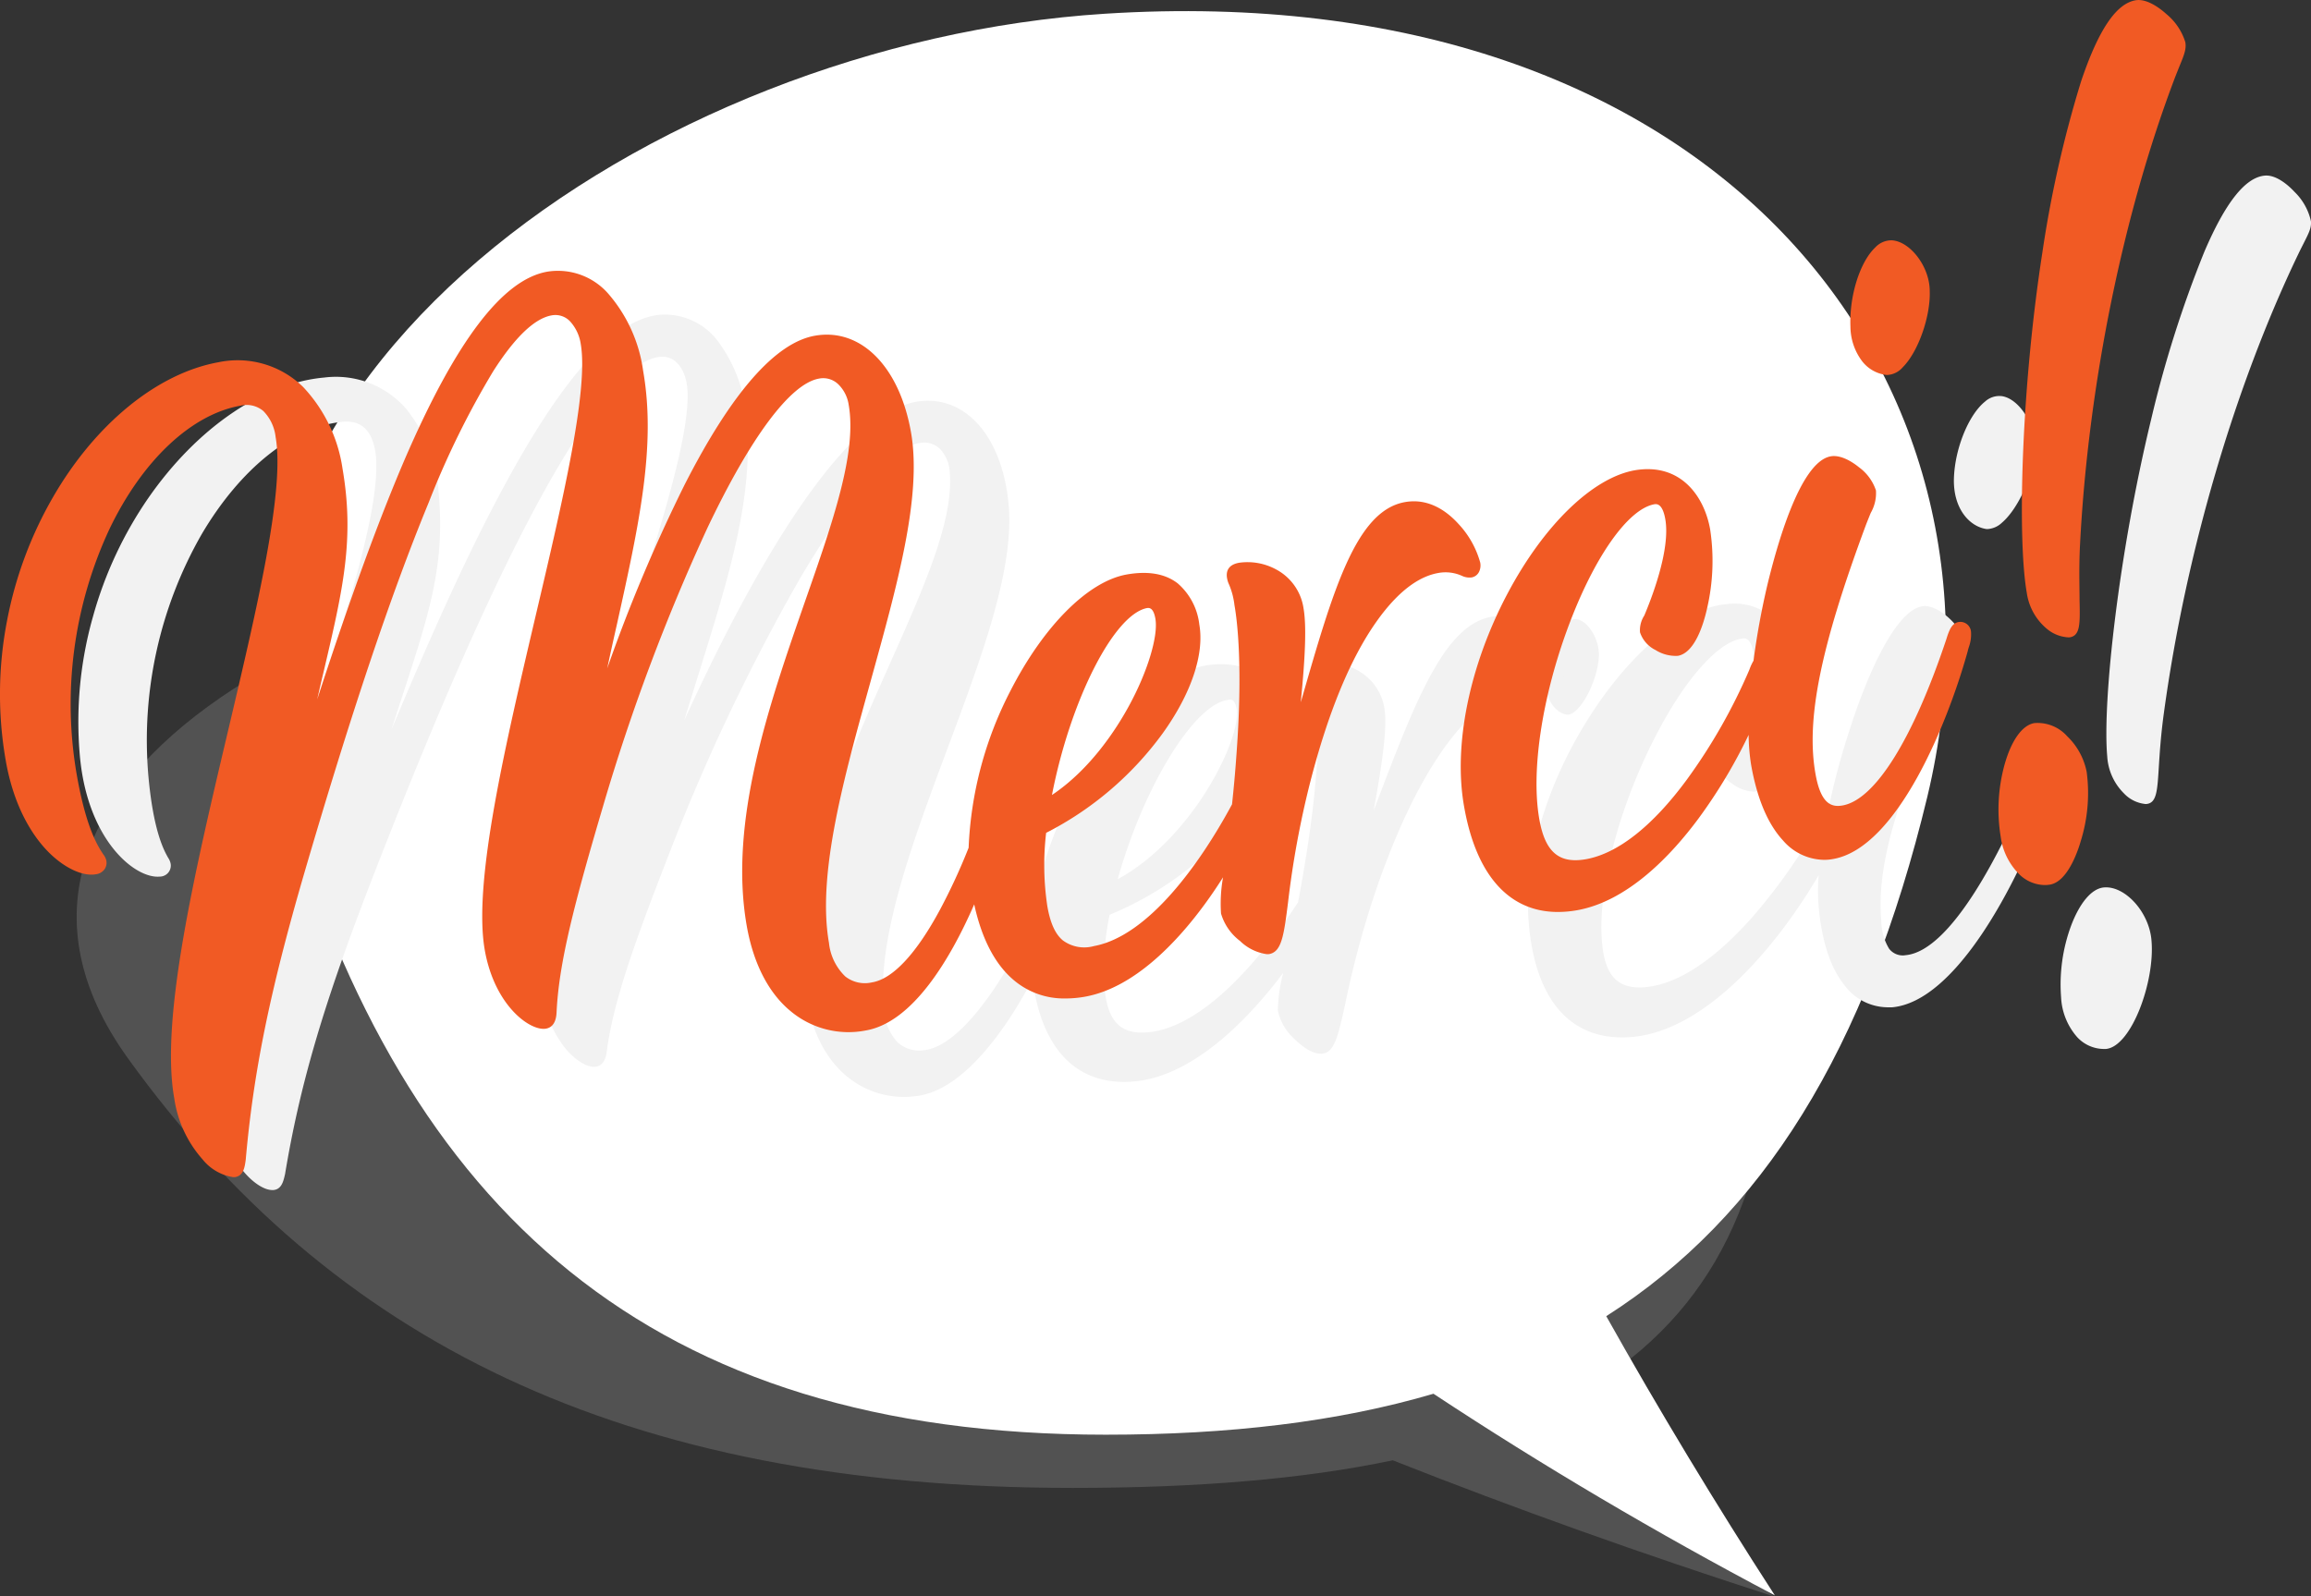
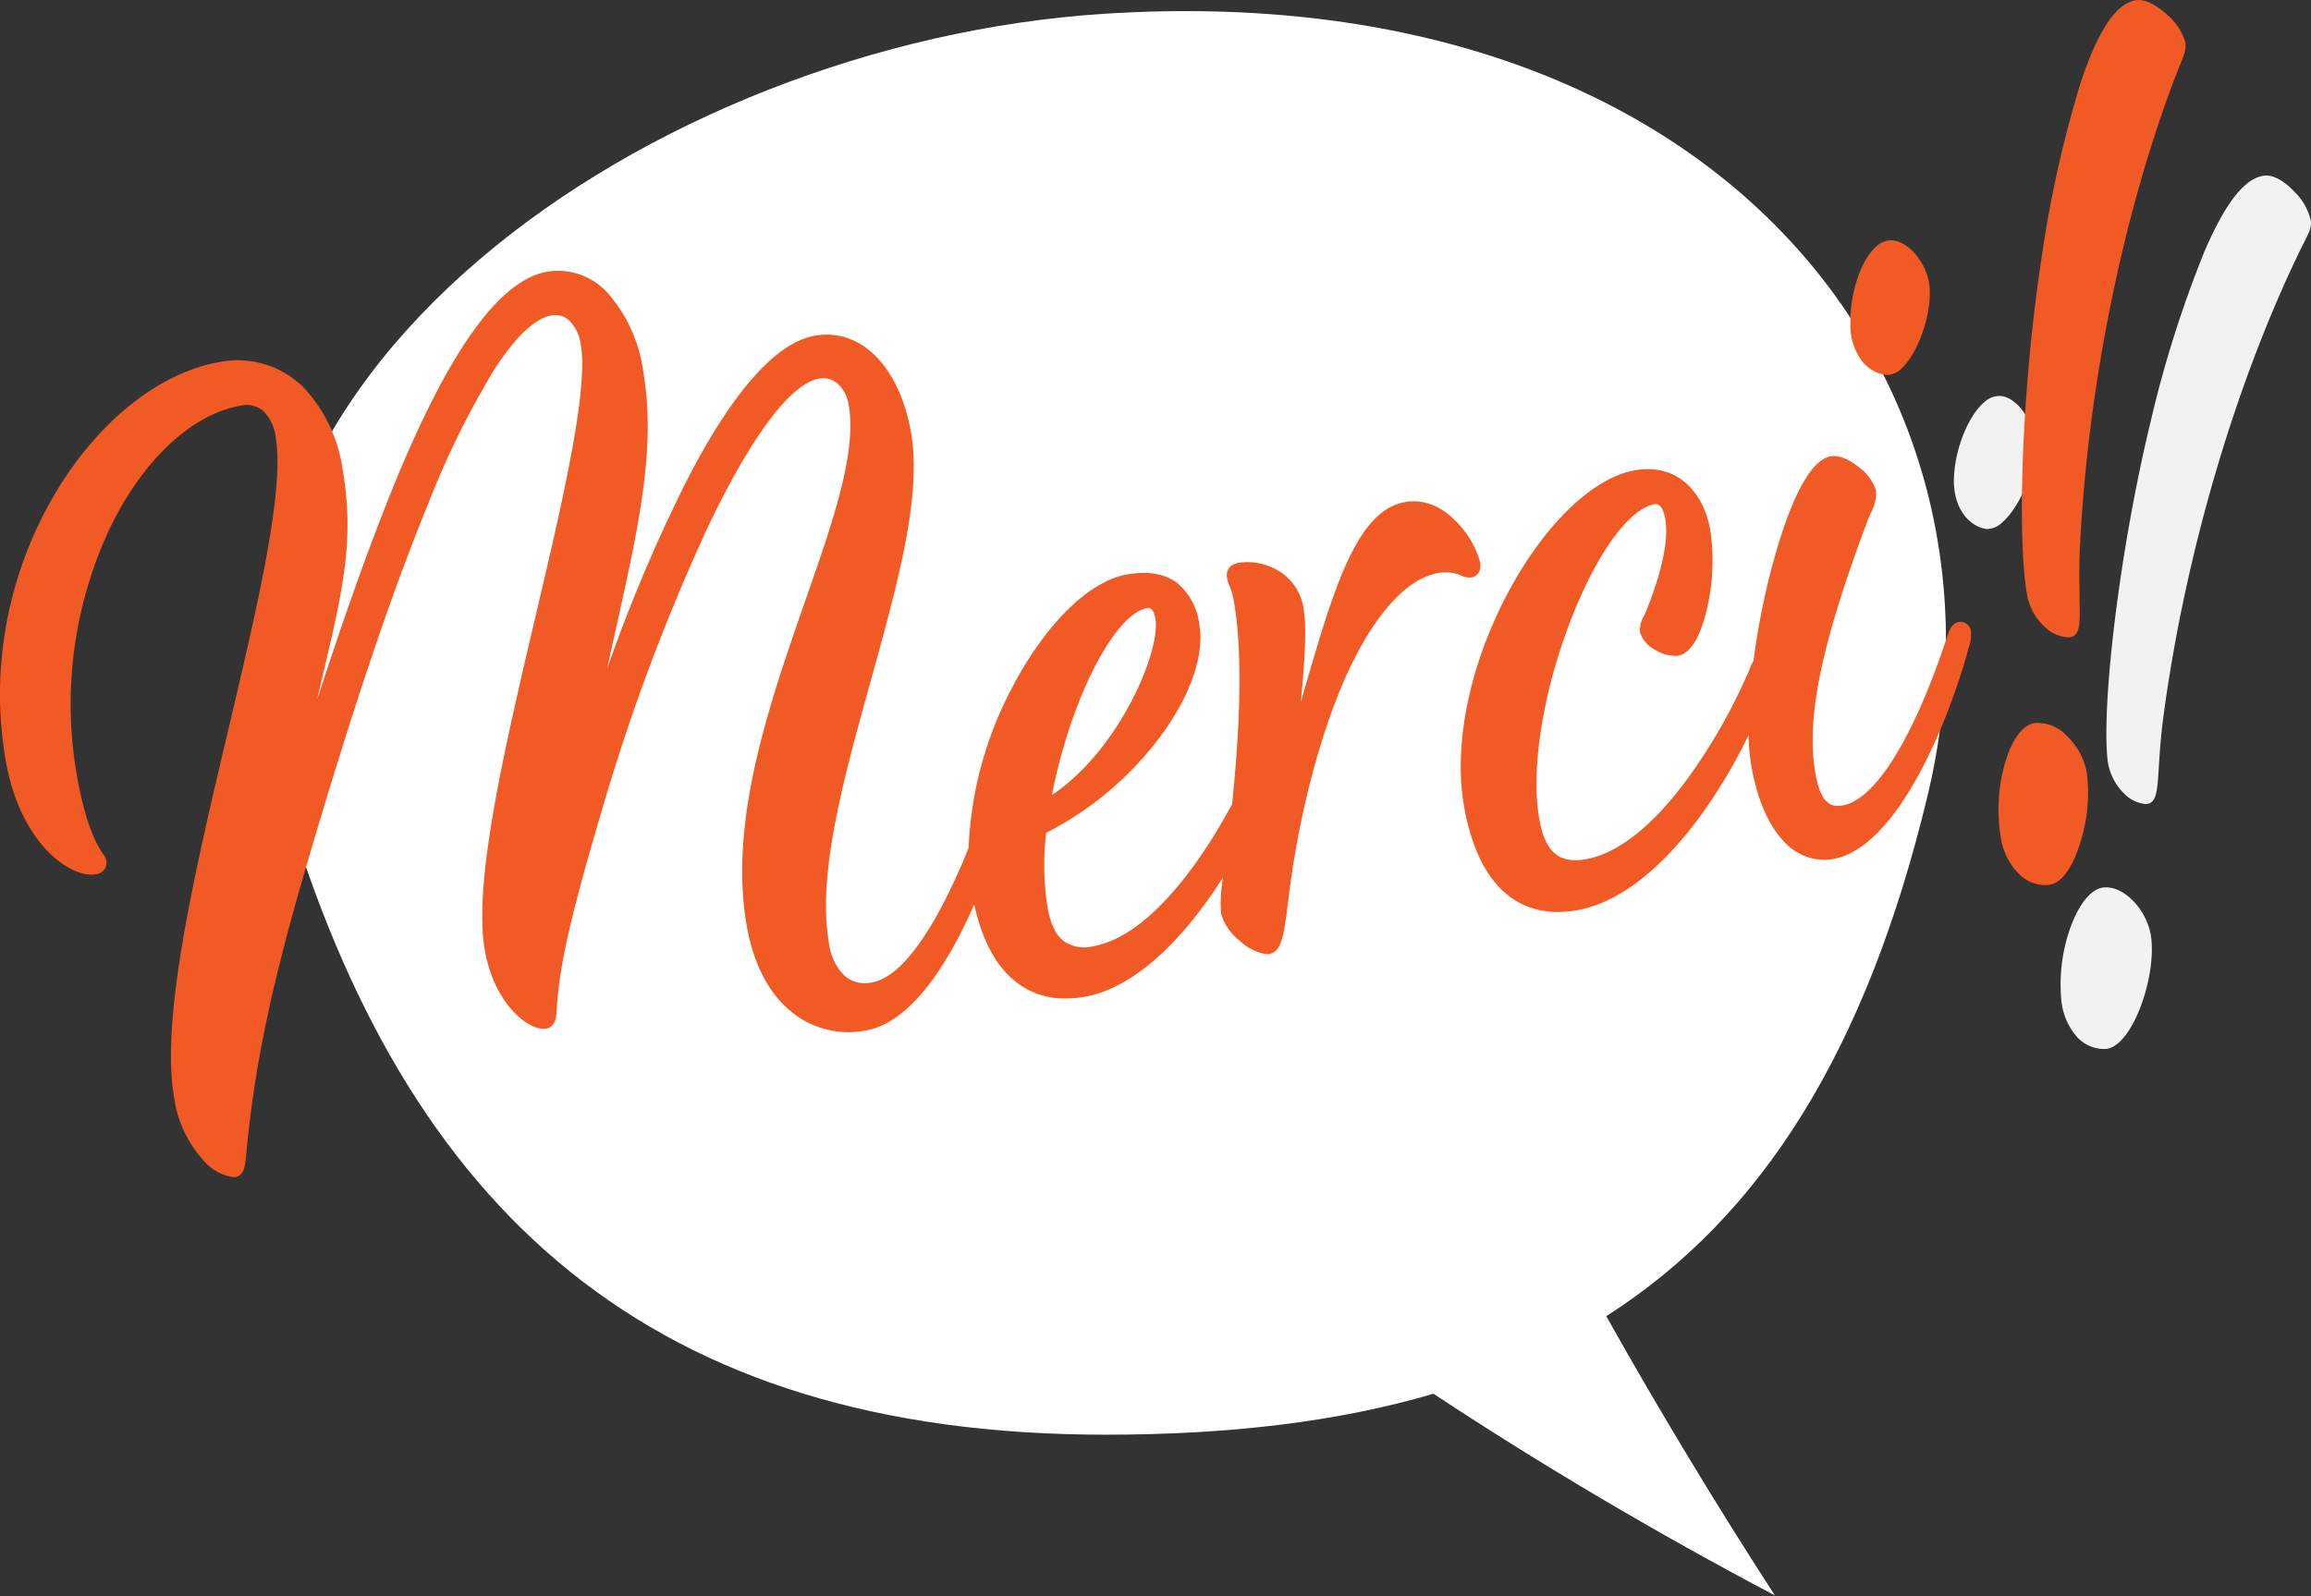
<svg xmlns="http://www.w3.org/2000/svg" viewBox="0 0 297.85 205.79">
  <rect x="0" y="0" width="297.85" height="205.79" fill="#333333" stroke="none" />
  <g style="isolation:isolate">
    <g id="Layer_2" data-name="Layer 2">
      <g id="CONTENT">
-         <path d="M103.07,68.56c77.52-3.35,128,31.36,125.35,67.92-1.58,22-10.87,36.46-28.51,45.08q13.71,12.25,28.65,24.23-25.37-8.17-49.05-17.53c-11.59,2.44-25.31,3.56-41.23,3.56-58.52,0-95.76-19.29-121.76-55.34S45.39,71.05,103.07,68.56Z" style="fill:#b3b2b3;opacity:0.25;mix-blend-mode:multiply" />
        <path d="M142.41,1.77c78.48-5,119,46.59,106,100.91-7.86,32.67-21.29,54.18-41.39,67q10.22,18.21,21.73,36-23-12.14-44-26c-12.29,3.62-26.32,5.28-42.25,5.28-58.51,0-90.25-28.65-105.95-82.23S84,5.48,142.41,1.77Z" style="fill:#fff" />
-         <path d="M201.92,92.13c1.64.19,4-4.29,4.15-7.49.13-2.14-1.38-4.6-2.85-4.81-1.74-.31-3.9,3.8-4,7.71C199.1,90.27,200.54,91.9,201.92,92.13Z" style="fill:#f2f2f2" />
        <g style="mix-blend-mode:multiply">
-           <path d="M200.44,89.73a1.27,1.27,0,0,0,1-.62,1.8,1.8,0,0,0,.24-1.13,12,12,0,0,0-2.37-5.17c-1.3-1.69-3.49-3.64-6.58-3.36-6.37.58-10.17,10.55-15.42,24.34l-.27.71c1.22-6.61,1.65-10.41,1.46-12.57a6.76,6.76,0,0,0-3.12-5.26,7.72,7.72,0,0,0-4.62-1.22,1.91,1.91,0,0,0-1.37.6,1.64,1.64,0,0,0-.3,1.19,3.12,3.12,0,0,0,.2.85,9.6,9.6,0,0,1,.47,2.63c.18,2,.42,8-1.36,19.23-.36,2.31-.73,4.44-1.1,6.37-4.83,7.4-12.26,16.12-19.33,16.76-3.54.32-5.22-1.38-5.61-5.7a34.68,34.68,0,0,1,.65-9.45A42.56,42.56,0,0,0,159,106.43c4.09-4.78,6.24-9.73,5.89-13.58-.47-5.16-3.48-7.63-8.72-7.16-5,.46-11.21,5.72-16.17,13.72a48.11,48.11,0,0,0-7.06,19.7,80.25,80.25,0,0,1-4.31,7.61c-3.54,5.43-6.87,8.43-9.61,8.68a4.12,4.12,0,0,1-3.39-1.08,7,7,0,0,1-1.75-4.51c-.82-9,3.76-21.32,8.19-33.19S130.73,73.47,130,65.1c-.77-8.56-5.29-13.94-11.24-13.4-10.57,1-23.21,25-30.57,41.17.64-2.11,1.28-4.15,1.9-6.15,3.94-12.62,7-22.58,6.15-32.41A19,19,0,0,0,92.54,44a8.56,8.56,0,0,0-7.49-3.42c-5.83.53-12.49,7.92-20.35,22.6-5,9.28-9.88,20.47-14.24,30.86q.76-2.39,1.47-4.54c3.4-10.42,5.45-16.71,4.61-25.91a19.33,19.33,0,0,0-4.17-10.86,12,12,0,0,0-10.56-4.06c-8,.72-16.42,6.52-22.67,15.5A50.78,50.78,0,0,0,12,79.43a49.73,49.73,0,0,0-1.7,18.09c1,10.85,7.12,15.78,10.28,15.49A1.42,1.42,0,0,0,22,111.39a2,2,0,0,0-.32-.79c-.57-1-1.91-3.47-2.55-10.5A53.43,53.43,0,0,1,26,68.86c5-8.49,11.79-13.9,18.22-14.49,3.13-.28,4,2.26,4.23,4.44.62,6.9-4.15,21.51-9.2,37-5.87,18-11.94,36.56-11,46.9a15.11,15.11,0,0,0,3,8.14c1.24,1.56,2.76,2.57,3.84,2.57h.14c1.07-.09,1.3-1.14,1.51-2.06v0C38.61,140.07,41.59,129.9,47.3,115c7.63-19.77,14.14-34.87,19.92-46.18C74.75,54.11,80.76,46.43,85.08,46c2.15-.2,3.31,1.89,3.5,4,.54,6-3.91,19.64-8.62,34.09-5.44,16.66-11.06,33.88-10.25,42.73a15,15,0,0,0,3,8.14c1.29,1.63,2.89,2.67,4,2.57,1.27-.12,1.45-1.58,1.51-2.12.86-6.3,3.45-13.65,8.22-25.86a260.33,260.33,0,0,1,16.38-34.48c6.57-11.28,12.24-17.67,16-18a2.87,2.87,0,0,1,2.45.94,4.71,4.71,0,0,1,1.13,2.78c.57,6.2-3.27,14.82-7.72,24.8-5.73,12.87-12.23,27.46-11,41.08.44,4.9,2.08,8.86,4.74,11.44a11.54,11.54,0,0,0,9.39,3.23c4-.36,8.08-3.73,12.27-10,1-1.52,2-3.24,3-5.07,1.11,8.57,5.26,13.21,11.81,13.21a12.46,12.46,0,0,0,1.35-.07c6.43-.58,12.43-6,16.33-10.51,1-1.14,1.94-2.31,2.82-3.49a20.72,20.72,0,0,0-.7,4.84,6.79,6.79,0,0,0,2.13,3.68c.45.46,2,1.91,3.39,1.91h.17c1.62-.14,2.07-2.24,3-6.42a122.43,122.43,0,0,1,4.13-15.17c3.06-8.76,6.5-15.45,10.22-19.89s6.65-5.48,8.54-5.65a5.14,5.14,0,0,1,3.06.64A2.33,2.33,0,0,0,200.44,89.73ZM159,90.38a2.29,2.29,0,0,1,.4,1.28c.21,2.25-1.58,6.76-4.35,11-1.85,2.82-5.65,7.78-11,10.69,3.35-11.94,9.86-22.59,14.25-23.13A.7.7,0,0,1,159,90.38Z" style="fill:#f2f2f2" />
-           <path d="M263.45,104.09a4.75,4.75,0,0,0,.44-1.92,1.62,1.62,0,0,0-.44-1,1.21,1.21,0,0,0-.94-.35c-.71.07-1.14.57-1.7,2-2.55,5.93-9.13,19.76-15.2,20.32a2.21,2.21,0,0,1-2.14-.84,7,7,0,0,1-1-3.54c-.65-7.13,2-16.26,9.17-31.48.29-.6.53-1.08.75-1.5a5.21,5.21,0,0,0,.91-2.79c-.16-1.75-3.18-5-5.39-4.85-4,.37-8,11.14-9.46,15.75a97.05,97.05,0,0,0-2.64,9.66,6.13,6.13,0,0,0-.63,1.11,73.08,73.08,0,0,1-9.25,13.48c-4.92,5.59-9.7,8.75-13.84,9.12-3.54.32-5.22-1.38-5.61-5.7-.57-6.28,1.67-15.68,5.84-24.52,4.05-8.57,8.88-14.35,12.3-14.73a.88.88,0,0,1,.82.32,3.26,3.26,0,0,1,.54,1.76c.37,4-2.77,10.32-3.75,12.18a3.46,3.46,0,0,0-.72,2.08,3.9,3.9,0,0,0,1.79,2.41,4.85,4.85,0,0,0,2.77,1c.93-.08,2.71-1,4.25-5.81a27.45,27.45,0,0,0,1.22-10,10.61,10.61,0,0,0-2.3-5.87,7.57,7.57,0,0,0-6.75-2.49c-5.45.49-12.2,6-17.6,14.47-5.64,8.8-8.57,18.84-7.84,26.88.86,9.4,5.08,14.5,12,14.5q.66,0,1.35-.06c9.75-.89,18.89-12.12,24-20.86a24.6,24.6,0,0,0,0,4.11c.4,4.39,1.49,7.76,3.26,10a7,7,0,0,0,5.57,2.93l.64,0c8.3-.75,16.14-16.18,19.46-25.18C263.31,104.44,263.38,104.26,263.45,104.09Z" style="fill:#f2f2f2" />
          <path d="M256,68.2h.23A2.93,2.93,0,0,0,258,67.4c2.12-1.8,4.11-6.22,4.27-9.47.22-3-2-6.54-4.27-6.86a2.73,2.73,0,0,0-2.17.71c-2.09,1.68-3.87,6-4,9.86S253.78,67.86,256,68.2Z" style="fill:#f2f2f2" />
          <path d="M271.15,114.41c-1.55.14-3.09,1.94-4.22,4.93a21.86,21.86,0,0,0-1.29,9.21,8.38,8.38,0,0,0,2.07,5.15,4.72,4.72,0,0,0,3.35,1.53l.36,0c3.29-.3,6.35-8.74,5.87-14C277,117.58,273.87,114.16,271.15,114.41Z" style="fill:#f2f2f2" />
          <path d="M297.84,28.51a7.54,7.54,0,0,0-2.11-3.77c-.63-.68-2.27-2.24-3.84-2.1-2.5.23-5.05,3.43-7.78,9.8a147.66,147.66,0,0,0-6.86,21.62c-4.18,17.24-6.3,36.4-5.66,43.48a7.31,7.31,0,0,0,2.14,4.73,4.41,4.41,0,0,0,2.77,1.38h.13c1.32-.12,1.41-1.64,1.6-4.66.11-1.73.25-4.1.66-7.07,2.79-20.48,9.09-42,17.3-59.12.28-.59.53-1.07.74-1.49C297.59,30,297.92,29.36,297.84,28.51Z" style="fill:#f2f2f2" />
        </g>
        <path d="M189.68,74.44a1.32,1.32,0,0,0,.95-.73,1.9,1.9,0,0,0,.15-1.17,11.92,11.92,0,0,0-2.81-5c-1.44-1.59-3.8-3.36-6.89-2.81-6.32,1.11-9.28,11.37-13.36,25.57a1.87,1.87,0,0,1-.07.22c.63-6.37.72-10,.35-12.13a6.79,6.79,0,0,0-3.57-5,7.7,7.7,0,0,0-4.73-.84h0c-1.52.27-1.69,1.23-1.55,2a3.18,3.18,0,0,0,.27.84A9.55,9.55,0,0,1,159.1,78c.36,2,1.1,8,.26,19.26-.16,2.32-.36,4.47-.57,6.43-4.18,7.76-10.84,17-17.81,18.28a4.63,4.63,0,0,1-4-.74c-1-.83-1.63-2.28-2-4.43a35.53,35.53,0,0,1-.15-9.43,42.47,42.47,0,0,0,15-12.8c3.69-5.12,5.42-10.25,4.74-14.07a8.24,8.24,0,0,0-2.78-5.29c-1.61-1.25-3.81-1.63-6.56-1.15-5,.88-10.73,6.65-15,15a48.22,48.22,0,0,0-5.39,20.23,77.46,77.46,0,0,1-3.66,7.93c-3.06,5.7-6.11,9-8.81,9.43a4.07,4.07,0,0,1-3.43-.77,7,7,0,0,1-2.1-4.33c-1.57-8.92,2-21.54,5.37-33.73s6.66-23.8,5.2-32.1c-1.49-8.48-6.47-13.48-12.38-12.44-5.1.9-10.74,7.34-16.77,19.16a207.79,207.79,0,0,0-10,23.73c.4-1.89.81-3.73,1.22-5.54,2.86-12.9,5.12-23.09,3.41-32.82a19.11,19.11,0,0,0-4.54-10,8.62,8.62,0,0,0-7.79-2.79c-5.79,1-11.81,8.95-18.42,24.25-4,9.35-7.87,20.48-11.26,30.9.28-1.24.56-2.43.83-3.57,2.51-10.68,4-17.12,2.43-26.22a19.4,19.4,0,0,0-5.08-10.5,12.07,12.07,0,0,0-10.91-3.18C20.28,48.13,12.3,54.62,6.82,64.11A50.87,50.87,0,0,0,.93,79.91a49.73,49.73,0,0,0-.18,18.2c1.06,6,3.46,9.59,5.28,11.51,2.08,2.19,4.56,3.4,6.32,3.09a1.6,1.6,0,0,0,1.16-.7,1.48,1.48,0,0,0,.19-1.09,2.09,2.09,0,0,0-.39-.78c-.66-1-2.19-3.28-3.41-10.22a53.37,53.37,0,0,1,4.19-31.68C18.33,59.38,24.65,53.42,31,52.3a3.34,3.34,0,0,1,2.94.69,5.64,5.64,0,0,1,1.58,3.34c1.2,6.81-2.33,21.77-6.06,37.6-4.35,18.4-8.84,37.44-7,47.67a15.07,15.07,0,0,0,3.66,7.88A6.29,6.29,0,0,0,30,151.75a1.55,1.55,0,0,0,.31,0c1.08-.19,1.23-1.27,1.36-2.23v0c1-11.34,3.11-21.72,7.56-37,5.94-20.33,11.16-35.93,16-47.68a111.17,111.17,0,0,1,8.35-17c2.8-4.38,5.32-6.79,7.51-7.18a2.6,2.6,0,0,1,2.41.8,5.53,5.53,0,0,1,1.35,2.9c1,5.9-2.25,19.88-5.73,34.67-4,17.06-8.18,34.7-6.64,43.46,1.28,7.22,5.89,10.48,7.89,10.12,1.3-.23,1.35-1.72,1.37-2.28.33-6.35,2.29-13.89,6-26.45A260.78,260.78,0,0,1,91.17,68.07c5.6-11.77,10.71-18.61,14.38-19.26a2.79,2.79,0,0,1,2.48.72,4.65,4.65,0,0,1,1.35,2.65c1.08,6.12-2,15-5.62,25.34-4.63,13.31-9.89,28.39-7.51,41.88.86,4.85,2.83,8.67,5.7,11a11.61,11.61,0,0,0,9.67,2.44c6-1.06,10.83-9.12,13.94-16.25.94,4.3,2.57,7.51,4.85,9.55a10,10,0,0,0,6.92,2.58,14.25,14.25,0,0,0,2.47-.22c6.38-1.13,11.91-7.08,15.42-11.86.86-1.17,1.66-2.35,2.41-3.54a19.21,19.21,0,0,0-.26,4.67,6.84,6.84,0,0,0,2.44,3.53A6.19,6.19,0,0,0,163.2,123a1.47,1.47,0,0,0,.36,0c1.63-.28,1.91-2.42,2.45-6.68a119.21,119.21,0,0,1,2.85-15.47c2.31-9,5.17-15.92,8.5-20.65s6.15-6,8-6.33a5.16,5.16,0,0,1,3.09.38A2.25,2.25,0,0,0,189.68,74.44Zm-40.77,5.32c.39,2.22-1,6.84-3.41,11.25-1.6,2.94-4.93,8.14-9.92,11.48,2.35-12.11,7.91-23.18,12.2-24.09C148.07,78.35,148.65,78.27,148.91,79.76Z" style="fill:#f15a24" />
        <path d="M240,46.57a4.64,4.64,0,0,0,3.15,1.77h.09a2.83,2.83,0,0,0,2-1c2-2,3.59-6.57,3.47-9.83,0-3.1-2.49-6.38-4.88-6.53a2.84,2.84,0,0,0-2.13.91c-2,1.89-3.37,6.28-3.21,10.21A7.5,7.5,0,0,0,240,46.57Z" style="fill:#f15a24" />
        <path d="M252.44,80.19c-.72.13-1.13.69-1.57,2.16-4.31,12.92-9.19,20.75-13.4,21.49-1.33.23-2.78-.07-3.48-4.06-1.25-7,.64-16.35,6.5-32.11.24-.62.44-1.11.62-1.55a5.12,5.12,0,0,0,.67-2.89,6.08,6.08,0,0,0-2.2-3c-.62-.51-2.22-1.65-3.63-1.4-4,.7-7,11.78-8.15,16.52A98.69,98.69,0,0,0,226,85.18a6.36,6.36,0,0,0-.53,1.15,72.49,72.49,0,0,1-8.08,14.2c-4.42,6-8.92,9.52-13,10.24-3.47.61-5.26-.94-6-5.17-1.09-6.21.35-15.75,3.77-24.91,3.31-8.86,7.62-15,11-15.67.3-.06,1.1-.2,1.47,1.92.7,4-1.89,10.48-2.71,12.42a3.45,3.45,0,0,0-.55,2.16,3.92,3.92,0,0,0,2,2.28,4.88,4.88,0,0,0,2.88.75c2.16-.38,3.3-4,3.78-6.19a27,27,0,0,0,.38-10.11c-.73-4.17-3.74-8.67-9.78-7.61-5.4,1-11.67,7.06-16.36,15.93-4.88,9.24-7,19.51-5.56,27.47,1.56,8.82,5.8,13.53,12.07,13.53a14.13,14.13,0,0,0,2.46-.22c6.56-1.16,12.14-7.07,15.67-11.83a67,67,0,0,0,6.46-10.78,25.87,25.87,0,0,0,.32,3.86c.77,4.36,2.15,7.63,4.11,9.75a7.11,7.11,0,0,0,5.27,2.5,6.16,6.16,0,0,0,1.2-.11c8.24-1.45,14.76-17.5,17.33-26.76a5.62,5.62,0,0,1,.15-.55,4.83,4.83,0,0,0,.28-2A1.38,1.38,0,0,0,252.44,80.19Z" style="fill:#f15a24" />
        <path d="M266.43,94.92a5.11,5.11,0,0,0-4.24-1.7c-1.55.27-2.94,2.2-3.82,5.3a21.8,21.8,0,0,0-.52,9.31,8.42,8.42,0,0,0,2.52,5,4.79,4.79,0,0,0,3.16,1.27,4.14,4.14,0,0,0,.7-.06c2.16-.38,3.48-4,3.94-5.59a20.82,20.82,0,0,0,.77-8.93A8.71,8.71,0,0,0,266.43,94.92Z" style="fill:#f15a24" />
        <path d="M281.65,5.43a7.6,7.6,0,0,0-2.43-3.61c-.69-.63-2.47-2.06-4-1.78-2.5.44-4.78,3.85-7,10.44a148.39,148.39,0,0,0-5,22.13c-2.72,17.54-3.23,36.82-2,43.82A7.39,7.39,0,0,0,263.73,81a4.69,4.69,0,0,0,2.75,1.16,1.45,1.45,0,0,0,.3,0h0c1.34-.24,1.31-1.77,1.24-4.83,0-1.73-.09-4.1.06-7.09,1.06-20.64,5.54-42.64,12.28-60.35.24-.61.44-1.11.62-1.55C281.53,7,281.8,6.28,281.65,5.43Z" style="fill:#f15a24" />
      </g>
    </g>
  </g>
</svg>